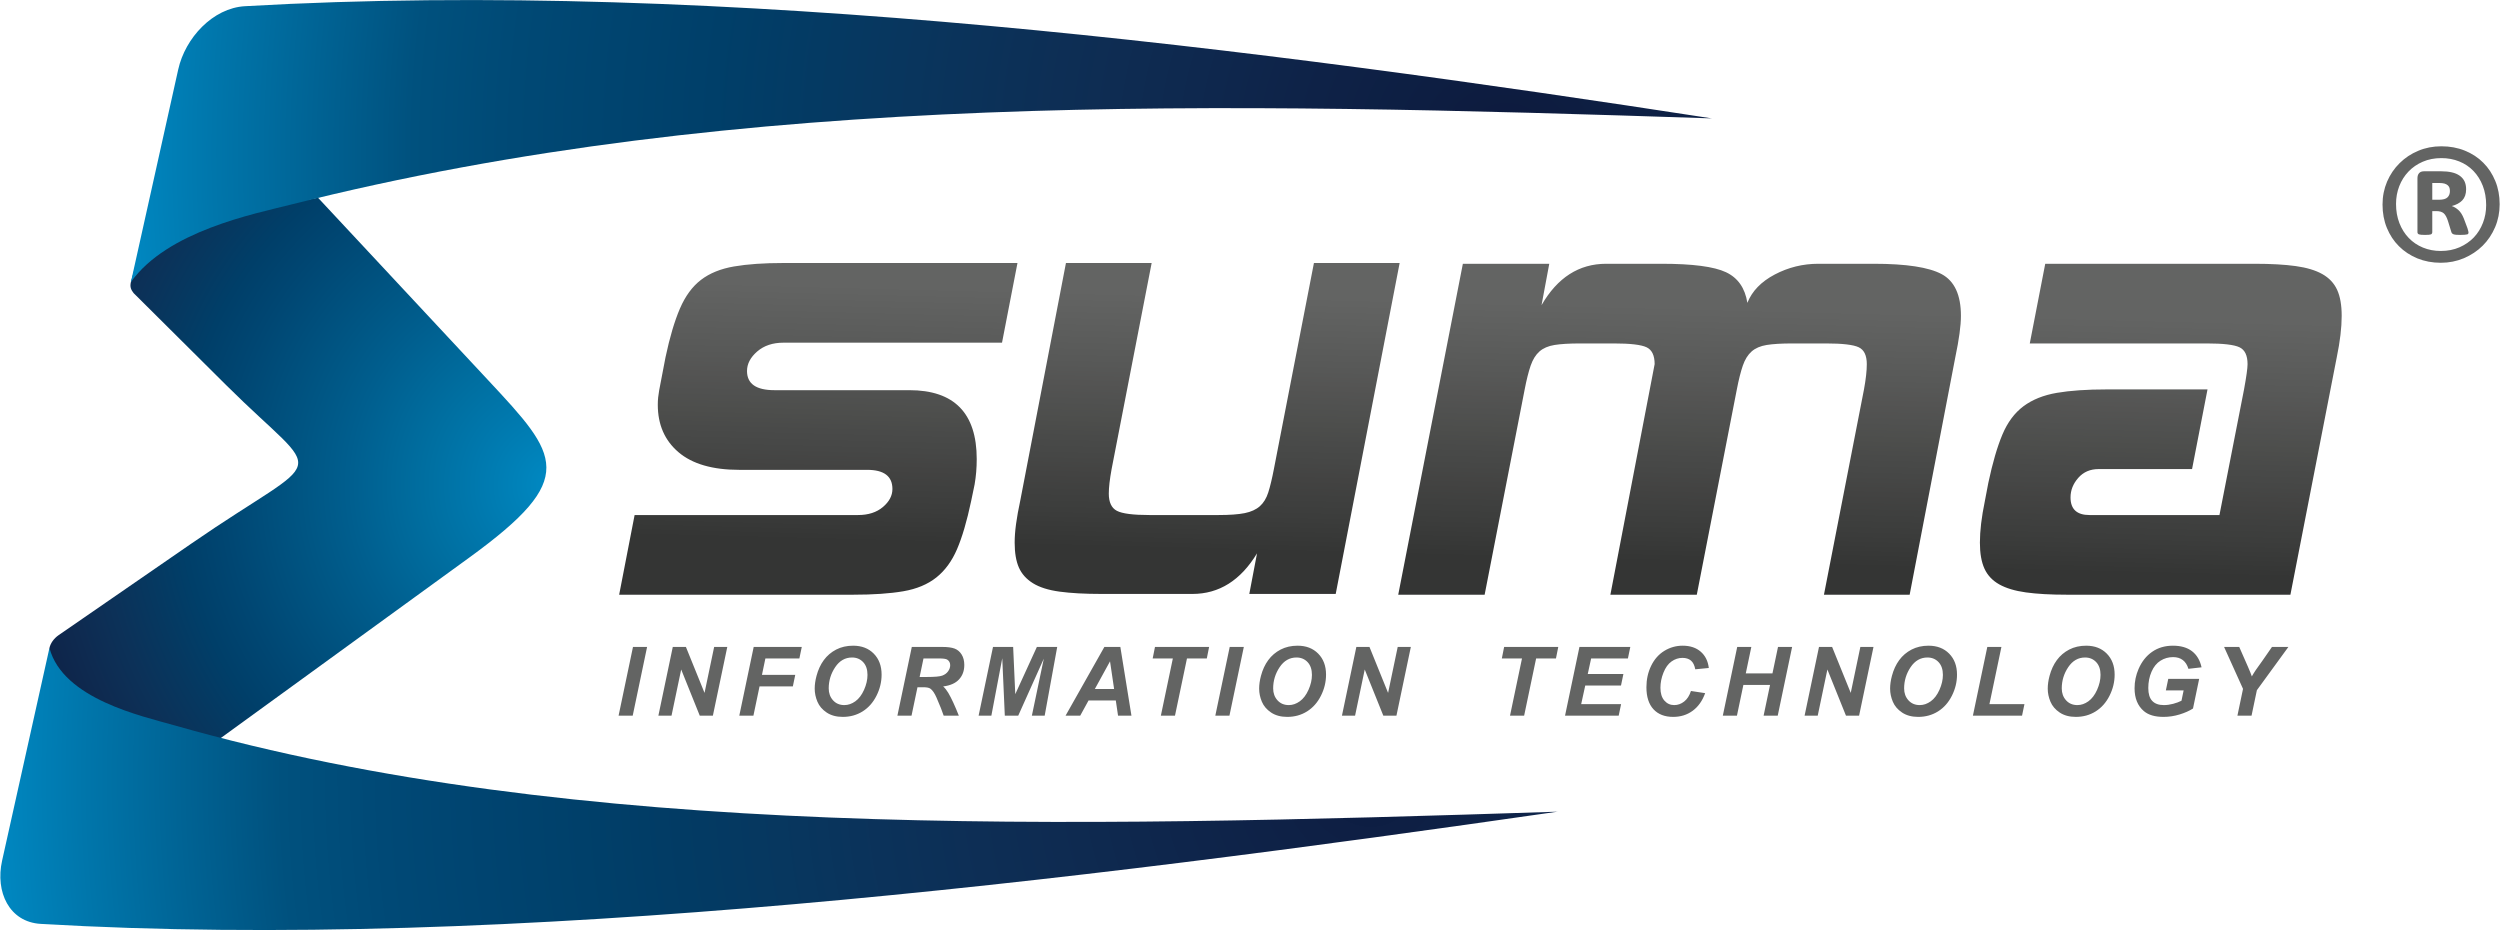
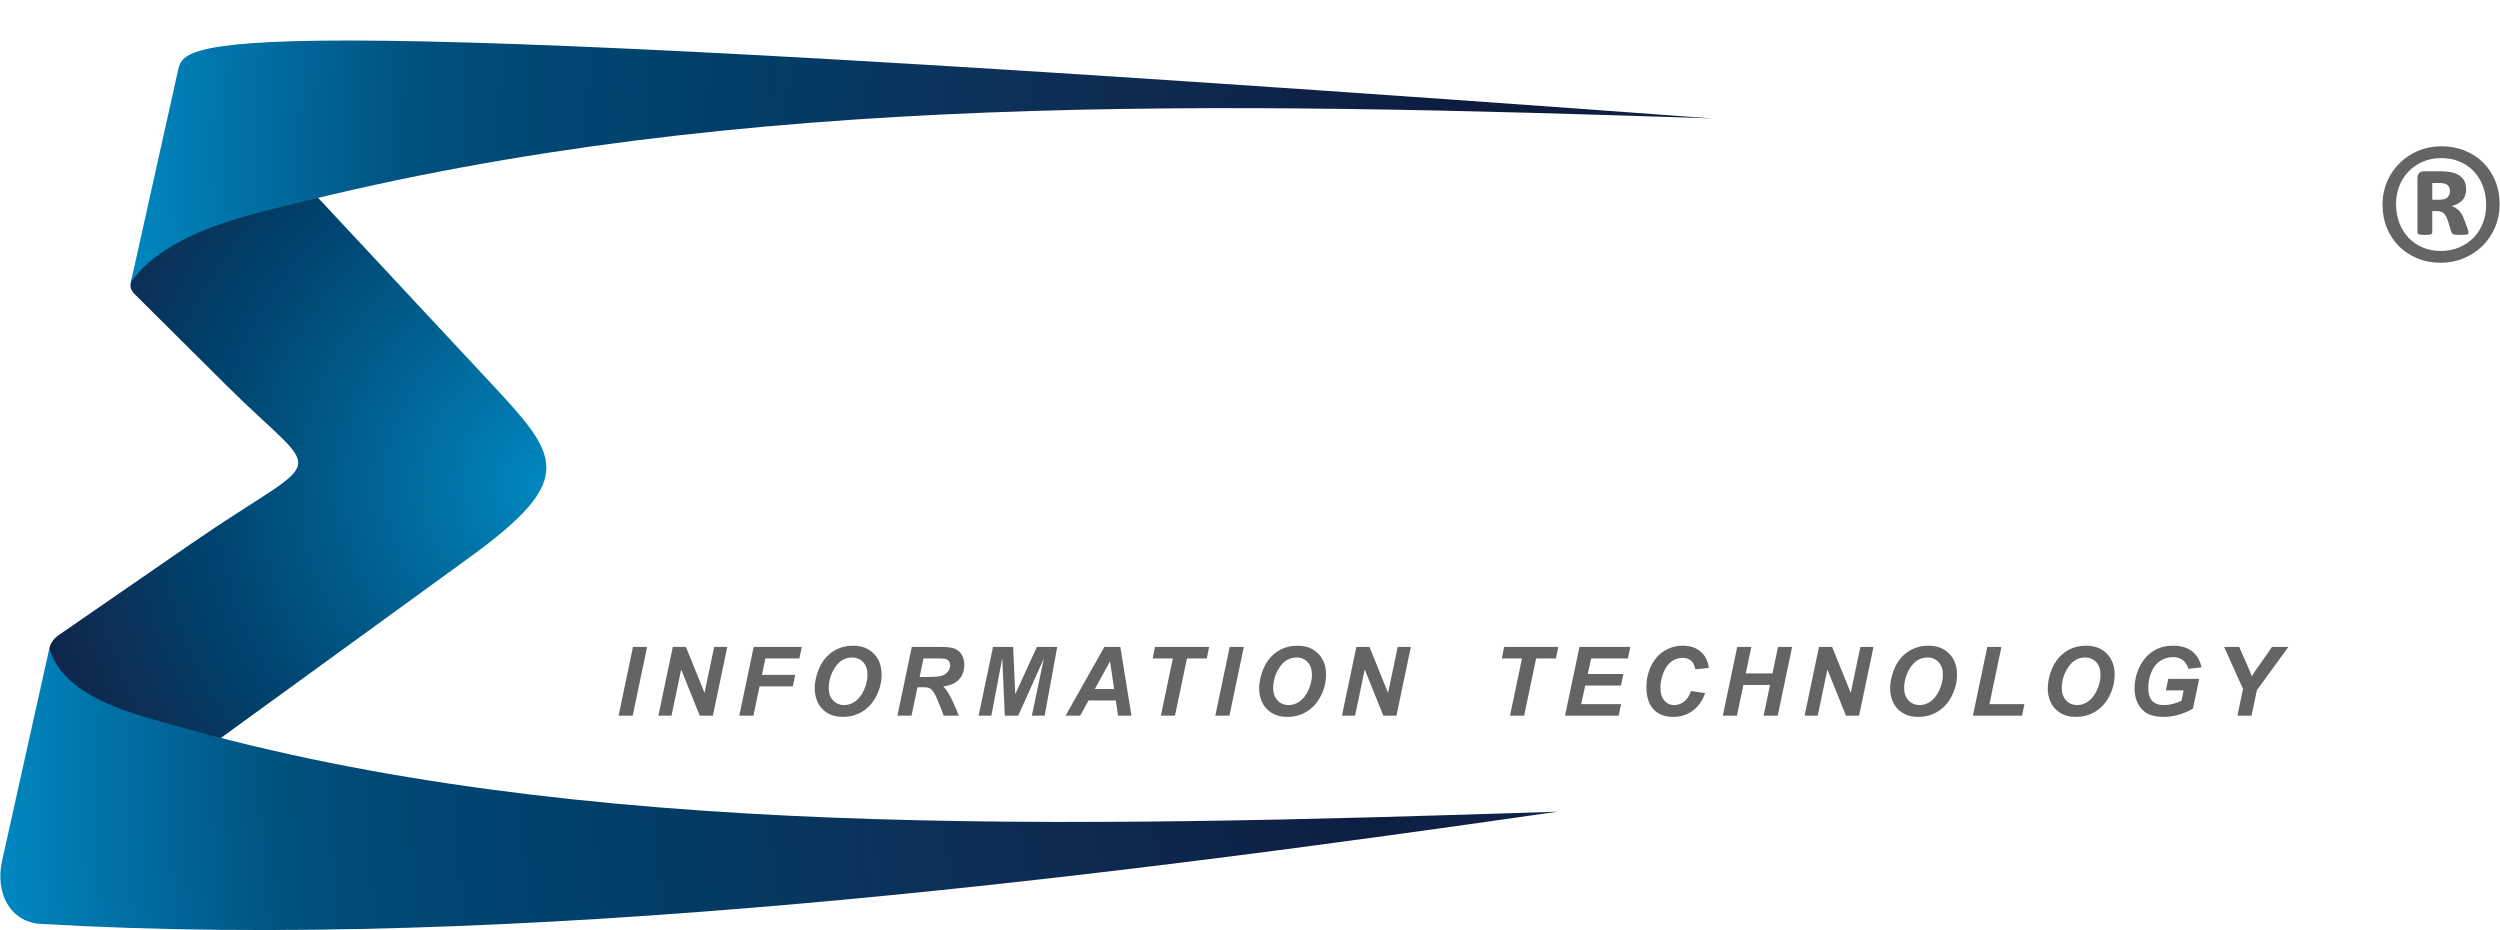
<svg xmlns="http://www.w3.org/2000/svg" width="2688" height="1000" viewBox="0 0 2688 1000">
  <path id="Path" fill="#636463" stroke="none" d="M 2687.626 219.613 C 2687.626 228.405 2685.979 236.65 2682.734 244.286 C 2679.438 251.982 2674.986 258.63 2669.267 264.292 C 2663.606 269.897 2656.843 274.349 2649.15 277.645 C 2641.401 280.889 2633.155 282.536 2624.361 282.536 C 2615.235 282.536 2606.827 280.942 2599.133 277.811 C 2591.491 274.623 2584.84 270.283 2579.343 264.732 C 2573.793 259.234 2569.504 252.641 2566.373 245.057 C 2563.24 237.418 2561.698 229.065 2561.698 219.941 C 2561.698 211.095 2563.351 202.905 2566.59 195.267 C 2569.889 187.682 2574.342 181.034 2580.06 175.427 C 2585.775 169.769 2592.427 165.317 2600.121 162.131 C 2607.761 158.887 2616.061 157.293 2624.964 157.293 C 2634.091 157.293 2642.5 158.832 2650.194 161.964 C 2657.889 165.097 2664.487 169.383 2669.982 174.932 C 2675.534 180.43 2679.821 187.025 2682.955 194.661 C 2686.088 202.246 2687.626 210.602 2687.626 219.613 Z M 2673.118 220.547 C 2673.118 212.962 2671.907 206.038 2669.487 199.772 C 2667.068 193.564 2663.716 188.233 2659.429 183.781 C 2655.142 179.329 2650.029 175.923 2644.149 173.559 C 2638.268 171.197 2631.836 169.989 2624.964 169.989 C 2617.601 169.989 2610.895 171.305 2604.959 173.89 C 2598.967 176.471 2593.854 179.99 2589.568 184.495 C 2585.28 189.001 2581.982 194.224 2579.671 200.212 C 2577.367 206.15 2576.212 212.523 2576.212 219.282 C 2576.212 226.812 2577.42 233.681 2579.839 239.891 C 2582.259 246.102 2585.61 251.432 2589.896 255.885 C 2594.186 260.334 2599.295 263.795 2605.179 266.213 C 2611.06 268.632 2617.492 269.841 2624.361 269.841 C 2631.727 269.841 2638.432 268.523 2644.479 265.885 C 2650.469 263.247 2655.581 259.729 2659.868 255.277 C 2664.101 250.828 2667.343 245.605 2669.653 239.617 C 2671.961 233.681 2673.118 227.306 2673.118 220.547 Z M 2654.151 250.002 C 2654.151 250.442 2654.042 250.882 2653.879 251.212 C 2653.714 251.596 2653.328 251.872 2652.668 252.035 C 2652.066 252.202 2651.129 252.311 2649.92 252.422 C 2648.766 252.533 2647.174 252.584 2645.137 252.584 C 2643.269 252.584 2641.841 252.533 2640.686 252.422 C 2639.587 252.311 2638.652 252.147 2637.936 251.872 C 2637.279 251.596 2636.729 251.212 2636.345 250.773 C 2635.96 250.277 2635.683 249.617 2635.463 248.741 L 2632.056 237.638 C 2630.79 233.681 2629.253 230.876 2627.494 229.34 C 2625.735 227.801 2623.042 226.978 2619.526 226.978 L 2615.184 226.978 L 2615.184 249.565 C 2615.184 250.716 2614.687 251.541 2613.807 251.982 C 2612.874 252.367 2610.786 252.584 2607.43 252.584 C 2604.077 252.584 2601.881 252.367 2600.835 251.982 C 2599.735 251.541 2599.242 250.716 2599.242 249.565 L 2599.242 191.749 C 2599.242 189.387 2599.793 187.52 2601.001 186.2 C 2602.154 184.826 2603.969 184.164 2606.334 184.164 L 2624.8 184.164 C 2629.142 184.164 2632.88 184.549 2636.177 185.32 C 2639.478 186.034 2642.223 187.245 2644.533 188.836 C 2646.842 190.431 2648.601 192.462 2649.81 194.881 C 2650.965 197.299 2651.569 200.159 2651.569 203.51 C 2651.569 208.622 2650.141 212.631 2647.391 215.49 C 2644.588 218.348 2640.795 220.327 2636.125 221.535 C 2638.652 222.361 2641.07 223.842 2643.323 225.876 C 2645.579 227.912 2647.558 230.987 2649.15 235.053 L 2652.999 245.332 C 2653.768 247.806 2654.151 249.398 2654.151 250.002 Z M 2634.146 205.435 C 2634.146 204.225 2633.981 203.128 2633.706 202.026 C 2633.375 200.983 2632.718 200.05 2631.836 199.224 C 2630.901 198.4 2629.693 197.794 2628.209 197.357 C 2626.724 196.971 2624.8 196.751 2622.548 196.751 L 2615.184 196.751 L 2615.184 214.776 L 2622.271 214.776 C 2626.78 214.776 2629.857 213.896 2631.561 212.194 C 2633.32 210.49 2634.146 208.237 2634.146 205.435" />
  <path id="path1" fill="#636463" stroke="none" d="M 665.103 769.46 L 680.581 695.588 L 695.749 695.588 L 680.289 769.46 Z M 766.493 769.46 L 752.371 769.46 L 732.404 719.834 L 722.016 769.46 L 707.895 769.46 L 723.375 695.588 L 737.495 695.588 L 757.513 745.008 L 767.852 695.588 L 781.971 695.588 Z M 794.891 769.46 L 810.369 695.588 L 862.07 695.588 L 859.49 707.969 L 822.942 707.969 L 819.262 725.612 L 855.053 725.612 L 852.475 737.992 L 816.666 737.992 L 810.078 769.46 Z M 875.967 740.469 C 875.967 736.102 876.623 731.491 877.93 726.642 C 879.649 720.142 882.264 714.519 885.773 709.739 C 889.281 704.958 893.718 701.194 899.048 698.408 C 904.399 695.64 910.47 694.247 917.297 694.247 C 926.447 694.247 933.827 697.083 939.451 702.775 C 945.075 708.467 947.895 715.999 947.895 725.388 C 947.895 733.194 946.071 740.744 942.409 748.034 C 938.744 755.341 933.758 760.967 927.48 764.902 C 921.201 768.84 914.099 770.802 906.153 770.802 C 899.273 770.802 893.495 769.238 888.817 766.108 C 884.157 762.979 880.836 759.109 878.894 754.483 C 876.949 749.858 875.967 745.181 875.967 740.469 Z M 891.035 740.175 C 891.035 745.268 892.582 749.532 895.662 752.953 C 898.757 756.392 902.817 758.111 907.856 758.111 C 911.949 758.111 915.888 756.752 919.654 754.053 C 923.438 751.337 926.55 747.226 929.029 741.725 C 931.487 736.203 932.725 730.857 932.725 725.629 C 932.725 719.799 931.162 715.226 928.049 711.906 C 924.918 708.589 920.944 706.938 916.11 706.938 C 908.698 706.938 902.661 710.411 898.001 717.34 C 893.355 724.287 891.035 731.888 891.035 740.175 Z M 980.076 769.46 L 964.889 769.46 L 980.368 695.588 L 1013.149 695.588 C 1018.791 695.588 1023.176 696.172 1026.322 697.325 C 1029.453 698.493 1031.981 700.609 1033.925 703.705 C 1035.854 706.799 1036.813 710.53 1036.813 714.932 C 1036.813 721.227 1034.941 726.403 1031.173 730.479 C 1027.425 734.571 1021.732 737.098 1014.113 738.061 C 1016.055 739.815 1017.88 742.12 1019.599 744.974 C 1022.987 750.751 1026.77 758.919 1030.932 769.46 L 1014.627 769.46 C 1013.321 765.3 1010.741 758.815 1006.906 749.996 C 1004.826 745.233 1002.606 742.016 1000.249 740.383 C 998.805 739.402 996.275 738.92 992.683 738.92 L 986.473 738.92 Z M 988.778 727.883 L 996.844 727.883 C 1005.014 727.883 1010.431 727.401 1013.098 726.419 C 1015.782 725.439 1017.862 723.91 1019.374 721.81 C 1020.889 719.729 1021.644 717.528 1021.644 715.244 C 1021.644 712.543 1020.563 710.53 1018.378 709.171 C 1017.036 708.364 1014.129 707.969 1009.658 707.969 L 992.94 707.969 Z M 1094.811 769.46 L 1080.366 769.46 L 1077.631 707.746 L 1065.92 769.46 L 1052.211 769.46 L 1067.674 695.588 L 1089.343 695.588 L 1091.614 746.367 L 1114.848 695.588 L 1136.71 695.588 L 1123.243 769.46 L 1109.467 769.46 L 1122.313 708.175 Z M 1199.711 753.158 L 1170.403 753.158 L 1161.46 769.46 L 1145.706 769.46 L 1187.412 695.588 L 1204.596 695.588 L 1216.53 769.46 L 1202.117 769.46 Z M 1197.887 740.779 L 1193.502 711.063 L 1177.198 740.779 Z M 1263.347 769.46 L 1248.16 769.46 L 1261.044 707.969 L 1239.357 707.969 L 1241.833 695.588 L 1300.033 695.588 L 1297.558 707.969 L 1276.231 707.969 Z M 1306.71 769.46 L 1322.187 695.588 L 1337.357 695.588 L 1321.896 769.46 Z M 1353.835 740.469 C 1353.835 736.102 1354.491 731.491 1355.797 726.642 C 1357.517 720.142 1360.131 714.519 1363.641 709.739 C 1367.149 704.958 1371.586 701.194 1376.916 698.408 C 1382.266 695.64 1388.337 694.247 1395.164 694.247 C 1404.314 694.247 1411.695 697.083 1417.319 702.775 C 1422.942 708.467 1425.763 715.999 1425.763 725.388 C 1425.763 733.194 1423.939 740.744 1420.277 748.034 C 1416.613 755.341 1411.626 760.967 1405.347 764.902 C 1399.069 768.84 1391.967 770.802 1384.021 770.802 C 1377.141 770.802 1371.363 769.238 1366.685 766.108 C 1362.025 762.979 1358.703 759.109 1356.761 754.483 C 1354.817 749.858 1353.835 745.181 1353.835 740.469 Z M 1368.904 740.175 C 1368.904 745.268 1370.45 749.532 1373.529 752.953 C 1376.624 756.392 1380.685 758.111 1385.723 758.111 C 1389.818 758.111 1393.755 756.752 1397.522 754.053 C 1401.305 751.337 1404.418 747.226 1406.897 741.725 C 1409.355 736.203 1410.593 730.857 1410.593 725.629 C 1410.593 719.799 1409.029 715.226 1405.916 711.906 C 1402.785 708.589 1398.812 706.938 1393.978 706.938 C 1386.565 706.938 1380.529 710.411 1375.869 717.34 C 1371.223 724.287 1368.904 731.888 1368.904 740.175 Z M 1501.457 769.46 L 1487.335 769.46 L 1467.368 719.834 L 1456.98 769.46 L 1442.858 769.46 L 1458.339 695.588 L 1472.458 695.588 L 1492.478 745.008 L 1502.816 695.588 L 1516.935 695.588 Z M 1638.755 769.46 L 1623.568 769.46 L 1636.452 707.969 L 1614.765 707.969 L 1617.24 695.588 L 1675.441 695.588 L 1672.965 707.969 L 1651.638 707.969 Z M 1682.735 769.46 L 1698.215 695.588 L 1752.907 695.588 L 1750.327 707.969 L 1710.787 707.969 L 1707.158 724.684 L 1745.477 724.684 L 1742.898 737.063 L 1704.456 737.063 L 1700.088 757.078 L 1743.002 757.078 L 1740.422 769.46 Z M 1818.113 742.945 L 1833.384 745.268 C 1830.408 753.539 1825.921 759.865 1819.951 764.232 C 1814.001 768.618 1807.002 770.802 1798.986 770.802 C 1789.974 770.802 1782.922 768.085 1777.85 762.635 C 1772.777 757.182 1770.229 749.273 1770.229 738.904 C 1770.229 730.497 1771.934 722.808 1775.338 715.827 C 1778.743 708.845 1783.455 703.499 1789.509 699.801 C 1795.546 696.104 1802.116 694.247 1809.22 694.247 C 1817.219 694.247 1823.667 696.396 1828.602 700.678 C 1833.54 704.976 1836.428 710.806 1837.305 718.218 L 1822.756 719.626 C 1821.948 715.31 1820.398 712.2 1818.113 710.255 C 1815.824 708.311 1812.78 707.35 1808.963 707.35 C 1804.782 707.35 1800.878 708.623 1797.248 711.185 C 1793.622 713.746 1790.73 717.753 1788.563 723.203 C 1786.379 728.638 1785.296 734.071 1785.296 739.506 C 1785.296 745.438 1786.708 750.031 1789.527 753.262 C 1792.348 756.495 1795.874 758.111 1800.07 758.111 C 1803.991 758.111 1807.57 756.839 1810.819 754.276 C 1814.088 751.733 1816.512 747.948 1818.113 742.945 Z M 1903.146 736.446 L 1874.476 736.446 L 1867.561 769.46 L 1852.375 769.46 L 1867.853 695.588 L 1883.024 695.588 L 1877.055 724.064 L 1905.742 724.064 L 1911.713 695.588 L 1926.881 695.588 L 1911.419 769.46 L 1896.232 769.46 Z M 1998.897 769.46 L 1984.776 769.46 L 1964.807 719.834 L 1954.42 769.46 L 1940.298 769.46 L 1955.779 695.588 L 1969.898 695.588 L 1989.917 745.008 L 2000.256 695.588 L 2014.375 695.588 Z M 2032.247 740.469 C 2032.247 736.102 2032.902 731.491 2034.209 726.642 C 2035.928 720.142 2038.543 714.519 2042.052 709.739 C 2045.56 704.958 2049.998 701.194 2055.327 698.408 C 2060.677 695.64 2066.749 694.247 2073.576 694.247 C 2082.726 694.247 2090.106 697.083 2095.73 702.775 C 2101.354 708.467 2104.174 715.999 2104.174 725.388 C 2104.174 733.194 2102.35 740.744 2098.688 748.034 C 2095.023 755.341 2090.037 760.967 2083.759 764.902 C 2077.48 768.84 2070.379 770.802 2062.432 770.802 C 2055.552 770.802 2049.774 769.238 2045.096 766.108 C 2040.436 762.979 2037.115 759.109 2035.173 754.483 C 2033.229 749.858 2032.247 745.181 2032.247 740.469 Z M 2047.314 740.175 C 2047.314 745.268 2048.861 749.532 2051.941 752.953 C 2055.036 756.392 2059.096 758.111 2064.135 758.111 C 2068.228 758.111 2072.167 756.752 2075.933 754.053 C 2079.717 751.337 2082.829 747.226 2085.308 741.725 C 2087.767 736.203 2089.004 730.857 2089.004 725.629 C 2089.004 719.799 2087.441 715.226 2084.327 711.906 C 2081.197 708.589 2077.223 706.938 2072.39 706.938 C 2064.977 706.938 2058.94 710.411 2054.281 717.34 C 2049.635 724.287 2047.314 731.888 2047.314 740.175 Z M 2121.269 769.46 L 2136.75 695.588 L 2151.92 695.588 L 2139.038 757.078 L 2176.686 757.078 L 2174.106 769.46 Z M 2201.729 740.469 C 2201.729 736.102 2202.384 731.491 2203.691 726.642 C 2205.41 720.142 2208.024 714.519 2211.534 709.739 C 2215.042 704.958 2219.481 701.194 2224.811 698.408 C 2230.159 695.64 2236.231 694.247 2243.058 694.247 C 2252.208 694.247 2259.588 697.083 2265.212 702.775 C 2270.835 708.467 2273.656 715.999 2273.656 725.388 C 2273.656 733.194 2271.832 740.744 2268.17 748.034 C 2264.506 755.341 2259.519 760.967 2253.241 764.902 C 2246.962 768.84 2239.861 770.802 2231.914 770.802 C 2225.034 770.802 2219.256 769.238 2214.578 766.108 C 2209.918 762.979 2206.596 759.109 2204.655 754.483 C 2202.71 749.858 2201.729 745.181 2201.729 740.469 Z M 2216.797 740.175 C 2216.797 745.268 2218.343 749.532 2221.423 752.953 C 2224.518 756.392 2228.578 758.111 2233.616 758.111 C 2237.711 758.111 2241.649 756.752 2245.415 754.053 C 2249.198 751.337 2252.311 747.226 2254.79 741.725 C 2257.249 736.203 2258.486 730.857 2258.486 725.629 C 2258.486 719.799 2256.922 715.226 2253.81 711.906 C 2250.679 708.589 2246.705 706.938 2241.872 706.938 C 2234.459 706.938 2228.422 710.411 2223.762 717.34 C 2219.116 724.287 2216.797 731.888 2216.797 740.175 Z M 2331.307 729.946 L 2364.537 729.946 L 2357.915 761.792 C 2353.993 764.303 2349.212 766.435 2343.519 768.189 C 2337.843 769.926 2332.064 770.802 2326.166 770.802 C 2316.998 770.802 2309.98 768.739 2305.095 764.594 C 2298.425 758.937 2295.087 750.734 2295.087 740.005 C 2295.087 732.799 2296.514 725.886 2299.371 719.3 C 2302.81 711.354 2307.676 705.183 2314.007 700.816 C 2320.317 696.43 2327.747 694.247 2336.296 694.247 C 2344.844 694.247 2351.688 696.223 2356.849 700.179 C 2362.009 704.151 2365.431 709.912 2367.116 717.494 L 2352.978 719.112 C 2351.739 714.95 2349.728 711.802 2346.942 709.688 C 2344.174 707.572 2340.682 706.526 2336.483 706.526 C 2331.566 706.526 2327.06 707.815 2322.966 710.376 C 2318.856 712.938 2315.639 716.894 2313.32 722.257 C 2310.997 727.606 2309.842 733.471 2309.842 739.797 C 2309.842 746.041 2311.254 750.648 2314.092 753.64 C 2316.929 756.617 2321.075 758.111 2326.544 758.111 C 2329.813 758.111 2333.183 757.647 2336.623 756.736 C 2340.062 755.806 2343.037 754.708 2345.532 753.434 L 2347.835 742.325 L 2328.728 742.325 Z M 2420.865 769.46 L 2405.678 769.46 L 2411.697 740.675 L 2391.334 695.588 L 2407.62 695.588 L 2416.788 716.429 C 2418.971 721.432 2420.434 725.044 2421.173 727.263 C 2422.411 725.078 2423.84 722.756 2425.49 720.316 L 2432.455 710.546 L 2442.826 695.588 L 2460.474 695.588 L 2426.592 742.103 Z" />
  <linearGradient id="linearGradient1" x1="634.312" y1="299.548" x2="627.306" y2="574.506" gradientUnits="userSpaceOnUse">
    <stop offset="0" stop-color="#636463" stop-opacity="1" />
    <stop offset="0.071" stop-color="#606160" stop-opacity="1" />
    <stop offset="0.143" stop-color="#5d5e5d" stop-opacity="1" />
    <stop offset="0.214" stop-color="#5a5b5a" stop-opacity="1" />
    <stop offset="0.286" stop-color="#575857" stop-opacity="1" />
    <stop offset="0.357" stop-color="#545453" stop-opacity="1" />
    <stop offset="0.429" stop-color="#505150" stop-opacity="1" />
    <stop offset="0.5" stop-color="#4d4e4c" stop-opacity="1" />
    <stop offset="0.571" stop-color="#494a49" stop-opacity="1" />
    <stop offset="0.643" stop-color="#464746" stop-opacity="1" />
    <stop offset="0.714" stop-color="#434342" stop-opacity="1" />
    <stop offset="0.786" stop-color="#3f403f" stop-opacity="1" />
    <stop offset="0.857" stop-color="#3c3d3c" stop-opacity="1" />
    <stop offset="0.929" stop-color="#383938" stop-opacity="1" />
    <stop offset="1" stop-color="#343534" stop-opacity="1" />
  </linearGradient>
  <clipPath id="clipPath1">
    <path d="M 1044.135 538.943 C 1039.602 560.359 1034.566 577.516 1029.027 590.422 C 1023.488 603.329 1016.063 613.485 1006.745 620.899 C 997.43 628.31 985.596 633.253 971.245 635.723 C 956.894 638.194 938.891 639.432 917.238 639.432 L 665.714 639.432 L 682.331 553.77 L 922.526 553.77 C 933.605 553.77 942.542 550.888 949.34 545.122 C 956.14 539.355 959.538 532.902 959.538 525.765 C 959.538 512.037 950.474 505.174 932.345 505.174 L 794.875 505.174 C 766.172 505.174 744.393 498.859 729.537 486.227 C 714.685 473.598 707.257 456.576 707.257 435.16 C 707.257 432.416 707.383 429.807 707.635 427.339 C 707.887 424.865 708.265 422.257 708.766 419.512 L 715.567 384.093 C 720.096 362.678 725.261 345.245 731.047 331.79 C 736.84 318.339 744.393 308.044 753.711 300.904 C 763.026 293.766 774.859 288.962 789.211 286.491 C 803.561 284.019 821.31 282.783 842.459 282.783 L 1093.987 282.783 L 1077.37 368.444 L 842.459 368.444 C 830.878 368.444 821.437 371.601 814.138 377.917 C 806.836 384.231 803.185 391.232 803.185 398.921 C 803.185 412.65 813.003 419.512 832.642 419.512 L 977.665 419.512 C 1026.005 419.512 1050.177 444.221 1050.177 493.642 C 1050.177 502.978 1049.423 512.037 1047.91 520.824 Z M 1436.153 638.607 L 1343.245 638.607 L 1351.554 594.954 C 1333.93 624.056 1310.767 638.607 1282.065 638.607 L 1184.625 638.607 C 1166.499 638.607 1151.391 637.784 1139.306 636.136 C 1127.221 634.488 1117.653 631.467 1110.604 627.075 C 1103.554 622.682 1098.518 617.054 1095.496 610.191 C 1092.477 603.329 1090.965 594.405 1090.965 583.422 C 1090.965 577.381 1091.468 570.654 1092.477 563.242 C 1093.485 555.828 1094.995 547.456 1097.009 538.119 L 1146.104 282.783 L 1238.255 282.783 L 1195.201 504.348 C 1193.187 515.332 1192.178 524.117 1192.178 530.706 C 1192.178 540.042 1195.076 546.218 1200.867 549.24 C 1206.657 552.262 1218.364 553.77 1235.99 553.77 L 1310.011 553.77 C 1322.096 553.77 1331.538 553.084 1338.335 551.711 C 1345.135 550.339 1350.547 547.866 1354.577 544.298 C 1358.602 540.726 1361.626 535.785 1363.641 529.471 C 1365.654 523.157 1367.668 514.783 1369.681 504.348 L 1412.738 282.783 L 1504.889 282.783 Z M 2053.258 639.432 L 1961.106 639.432 L 2004.16 418.689 C 2006.174 407.706 2007.182 398.647 2007.182 391.507 C 2007.182 382.171 2004.286 376.13 1998.494 373.386 C 1992.705 370.642 1980.997 369.267 1963.372 369.267 L 1927.119 369.267 C 1915.535 369.267 1906.343 369.819 1899.548 370.915 C 1892.75 372.014 1887.334 374.349 1883.308 377.917 C 1879.279 381.487 1876.131 386.565 1873.864 393.152 C 1871.599 399.744 1869.459 408.254 1867.445 418.689 L 1824.391 639.432 L 1731.484 639.432 L 1779.069 391.507 C 1779.069 382.171 1776.176 376.13 1770.385 373.386 C 1764.595 370.642 1752.888 369.267 1735.262 369.267 L 1699.007 369.267 C 1687.425 369.267 1678.236 369.819 1671.436 370.915 C 1664.638 372.014 1659.227 374.349 1655.197 377.917 C 1651.168 381.487 1648.024 386.565 1645.755 393.152 C 1643.489 399.744 1641.349 408.254 1639.335 418.689 L 1596.281 639.432 L 1503.374 639.432 L 1572.867 283.608 L 1665.772 283.608 L 1657.465 328.085 C 1674.583 298.432 1697.746 283.608 1726.955 283.608 L 1786.623 283.608 C 1819.86 283.608 1842.896 286.628 1855.738 292.667 C 1868.579 298.708 1876.257 309.689 1878.775 325.614 C 1883.81 312.986 1893.63 302.826 1908.233 295.138 C 1922.836 287.45 1938.445 283.608 1955.062 283.608 L 2014.736 283.608 C 2049.482 283.608 2073.777 287.314 2087.623 294.725 C 2101.473 302.14 2108.397 317.103 2108.397 339.617 C 2108.397 350.05 2106.382 364.875 2102.352 384.093 Z M 2462.645 639.432 L 2222.451 639.432 C 2204.825 639.432 2190.096 638.607 2178.265 636.959 C 2166.429 635.311 2156.862 632.431 2149.56 628.31 C 2142.258 624.191 2136.97 618.563 2133.699 611.427 C 2130.424 604.287 2128.789 594.954 2128.789 583.422 C 2128.789 570.792 2130.551 555.967 2134.077 538.943 L 2137.852 519.174 C 2142.387 497.76 2147.42 480.464 2152.96 467.284 C 2158.5 454.106 2166.051 443.948 2175.619 436.807 C 2185.188 429.67 2197.145 424.865 2211.497 422.395 C 2225.847 419.925 2243.851 418.689 2265.503 418.689 L 2373.517 418.689 L 2356.902 504.348 L 2256.44 504.348 C 2247.375 504.348 2240.075 507.505 2234.536 513.821 C 2228.996 520.138 2226.226 527.136 2226.226 534.824 C 2226.226 547.456 2233.026 553.77 2246.621 553.77 L 2386.357 553.77 L 2412.794 418.689 C 2415.312 404.961 2416.569 395.899 2416.569 391.507 C 2416.569 382.171 2413.674 376.13 2407.885 373.386 C 2402.095 370.642 2390.385 369.267 2372.762 369.267 L 2182.416 369.267 L 2199.036 283.608 L 2424.123 283.608 C 2441.748 283.608 2456.476 284.432 2468.309 286.079 C 2480.145 287.727 2489.713 290.607 2497.011 294.725 C 2504.312 298.843 2509.6 304.471 2512.874 311.611 C 2516.148 318.752 2517.787 328.085 2517.787 339.617 C 2517.787 352.246 2516.023 367.071 2512.499 384.093 Z" />
  </clipPath>
-   <path id="path2" fill="url(#linearGradient1)" stroke="none" clip-path="url(#clipPath1)" d="M -554.486 1842.127 L 3242.486 1842.127 L 3242.486 -842.102 L -554.486 -842.102 Z" />
  <radialGradient id="radialGradient1" cx="598.173" cy="521.498" r="629.741" fx="598.173" fy="521.498" gradientUnits="userSpaceOnUse">
    <stop offset="0" stop-color="#008ac4" stop-opacity="1" />
    <stop offset="0.071" stop-color="#0081b8" stop-opacity="1" />
    <stop offset="0.143" stop-color="#0078ad" stop-opacity="1" />
    <stop offset="0.214" stop-color="#0070a2" stop-opacity="1" />
    <stop offset="0.286" stop-color="#006798" stop-opacity="1" />
    <stop offset="0.357" stop-color="#005e8e" stop-opacity="1" />
    <stop offset="0.429" stop-color="#005684" stop-opacity="1" />
    <stop offset="0.5" stop-color="#004e7b" stop-opacity="1" />
    <stop offset="0.571" stop-color="#004672" stop-opacity="1" />
    <stop offset="0.643" stop-color="#003f69" stop-opacity="1" />
    <stop offset="0.714" stop-color="#063860" stop-opacity="1" />
    <stop offset="0.786" stop-color="#0c3158" stop-opacity="1" />
    <stop offset="0.857" stop-color="#0e2a50" stop-opacity="1" />
    <stop offset="0.929" stop-color="#0e2348" stop-opacity="1" />
    <stop offset="1" stop-color="#0d1c41" stop-opacity="1" />
  </radialGradient>
  <clipPath id="clipPath2">
    <path clip-rule="evenodd" d="M 63.157 682.829 L 205.179 584.844 C 354.1 482.097 350.255 520.546 243.138 414.04 L 143.692 315.166 C 141.142 311.813 139.391 308.931 140.734 303.308 L 153.974 256.533 C 169.118 203.038 290.429 225.537 341.845 212.515 L 524.837 408.768 C 600.673 490.099 622.63 513.766 504.919 599.247 L 234.682 795.5 C 191.102 783.066 50.567 791.013 51.846 744.545 L 53.16 696.715 C 54.235 691.882 57.586 686.675 63.157 682.829" />
  </clipPath>
  <path id="path3" fill="url(#radialGradient1)" stroke="none" clip-path="url(#clipPath2)" d="M -554.486 1842.127 L 3242.486 1842.127 L 3242.486 -842.102 L -554.486 -842.102 Z" />
  <radialGradient id="radialGradient2" cx="1473.761" cy="836.216" r="1490.132" fx="1473.761" fy="836.216" gradientUnits="userSpaceOnUse">
    <stop offset="0" stop-color="#0d1c41" stop-opacity="1" />
    <stop offset="0.071" stop-color="#0e2146" stop-opacity="1" />
    <stop offset="0.143" stop-color="#0e254b" stop-opacity="1" />
    <stop offset="0.214" stop-color="#0e2a50" stop-opacity="1" />
    <stop offset="0.286" stop-color="#0d2e55" stop-opacity="1" />
    <stop offset="0.357" stop-color="#0b325a" stop-opacity="1" />
    <stop offset="0.429" stop-color="#07375f" stop-opacity="1" />
    <stop offset="0.5" stop-color="#023b64" stop-opacity="1" />
    <stop offset="0.571" stop-color="#00406a" stop-opacity="1" />
    <stop offset="0.643" stop-color="#004470" stop-opacity="1" />
    <stop offset="0.714" stop-color="#004976" stop-opacity="1" />
    <stop offset="0.786" stop-color="#00517e" stop-opacity="1" />
    <stop offset="0.857" stop-color="#006394" stop-opacity="1" />
    <stop offset="0.929" stop-color="#0076ab" stop-opacity="1" />
    <stop offset="1" stop-color="#008ac4" stop-opacity="1" />
  </radialGradient>
  <clipPath id="clipPath3">
    <path clip-rule="evenodd" d="M 1674.678 872.719 C 1155.562 947.508 547.327 1023.046 43.73 993.358 C 9.97 991.369 -5.249 959.102 2.251 925.415 L 53.16 696.715 C 67.731 751.664 152.763 769.984 187.957 780.007 C 619.504 902.914 1138.808 890.164 1674.678 872.719" />
  </clipPath>
  <path id="path4" fill="url(#radialGradient2)" stroke="none" clip-path="url(#clipPath3)" d="M -554.486 1842.127 L 3242.486 1842.127 L 3242.486 -842.102 L -554.486 -842.102 Z" />
  <radialGradient id="radialGradient3" cx="1619.624" cy="163.809" r="1495.889" fx="1619.624" fy="163.809" gradientUnits="userSpaceOnUse">
    <stop offset="0" stop-color="#0d193c" stop-opacity="1" />
    <stop offset="0.071" stop-color="#0d1e42" stop-opacity="1" />
    <stop offset="0.143" stop-color="#0e2247" stop-opacity="1" />
    <stop offset="0.214" stop-color="#0e274d" stop-opacity="1" />
    <stop offset="0.286" stop-color="#0e2c52" stop-opacity="1" />
    <stop offset="0.357" stop-color="#0c3057" stop-opacity="1" />
    <stop offset="0.429" stop-color="#09355d" stop-opacity="1" />
    <stop offset="0.5" stop-color="#043a63" stop-opacity="1" />
    <stop offset="0.571" stop-color="#003f69" stop-opacity="1" />
    <stop offset="0.643" stop-color="#00446f" stop-opacity="1" />
    <stop offset="0.714" stop-color="#004975" stop-opacity="1" />
    <stop offset="0.786" stop-color="#00517e" stop-opacity="1" />
    <stop offset="0.857" stop-color="#006394" stop-opacity="1" />
    <stop offset="0.929" stop-color="#0076ab" stop-opacity="1" />
    <stop offset="1" stop-color="#008ac4" stop-opacity="1" />
  </radialGradient>
  <clipPath id="clipPath4">
-     <path clip-rule="evenodd" d="M 1840.608 127.303 C 1354.789 52.514 780.187 -23.022 263.37 6.665 C 228.727 8.654 199.142 40.921 191.643 74.608 L 140.734 303.308 C 179.765 248.36 272.957 230.039 312.613 220.016 C 798.877 97.109 1312.507 109.86 1840.608 127.303" />
+     <path clip-rule="evenodd" d="M 1840.608 127.303 C 228.727 8.654 199.142 40.921 191.643 74.608 L 140.734 303.308 C 179.765 248.36 272.957 230.039 312.613 220.016 C 798.877 97.109 1312.507 109.86 1840.608 127.303" />
  </clipPath>
  <path id="path5" fill="url(#radialGradient3)" stroke="none" clip-path="url(#clipPath4)" d="M -554.486 1842.127 L 3242.486 1842.127 L 3242.486 -842.102 L -554.486 -842.102 Z" />
</svg>